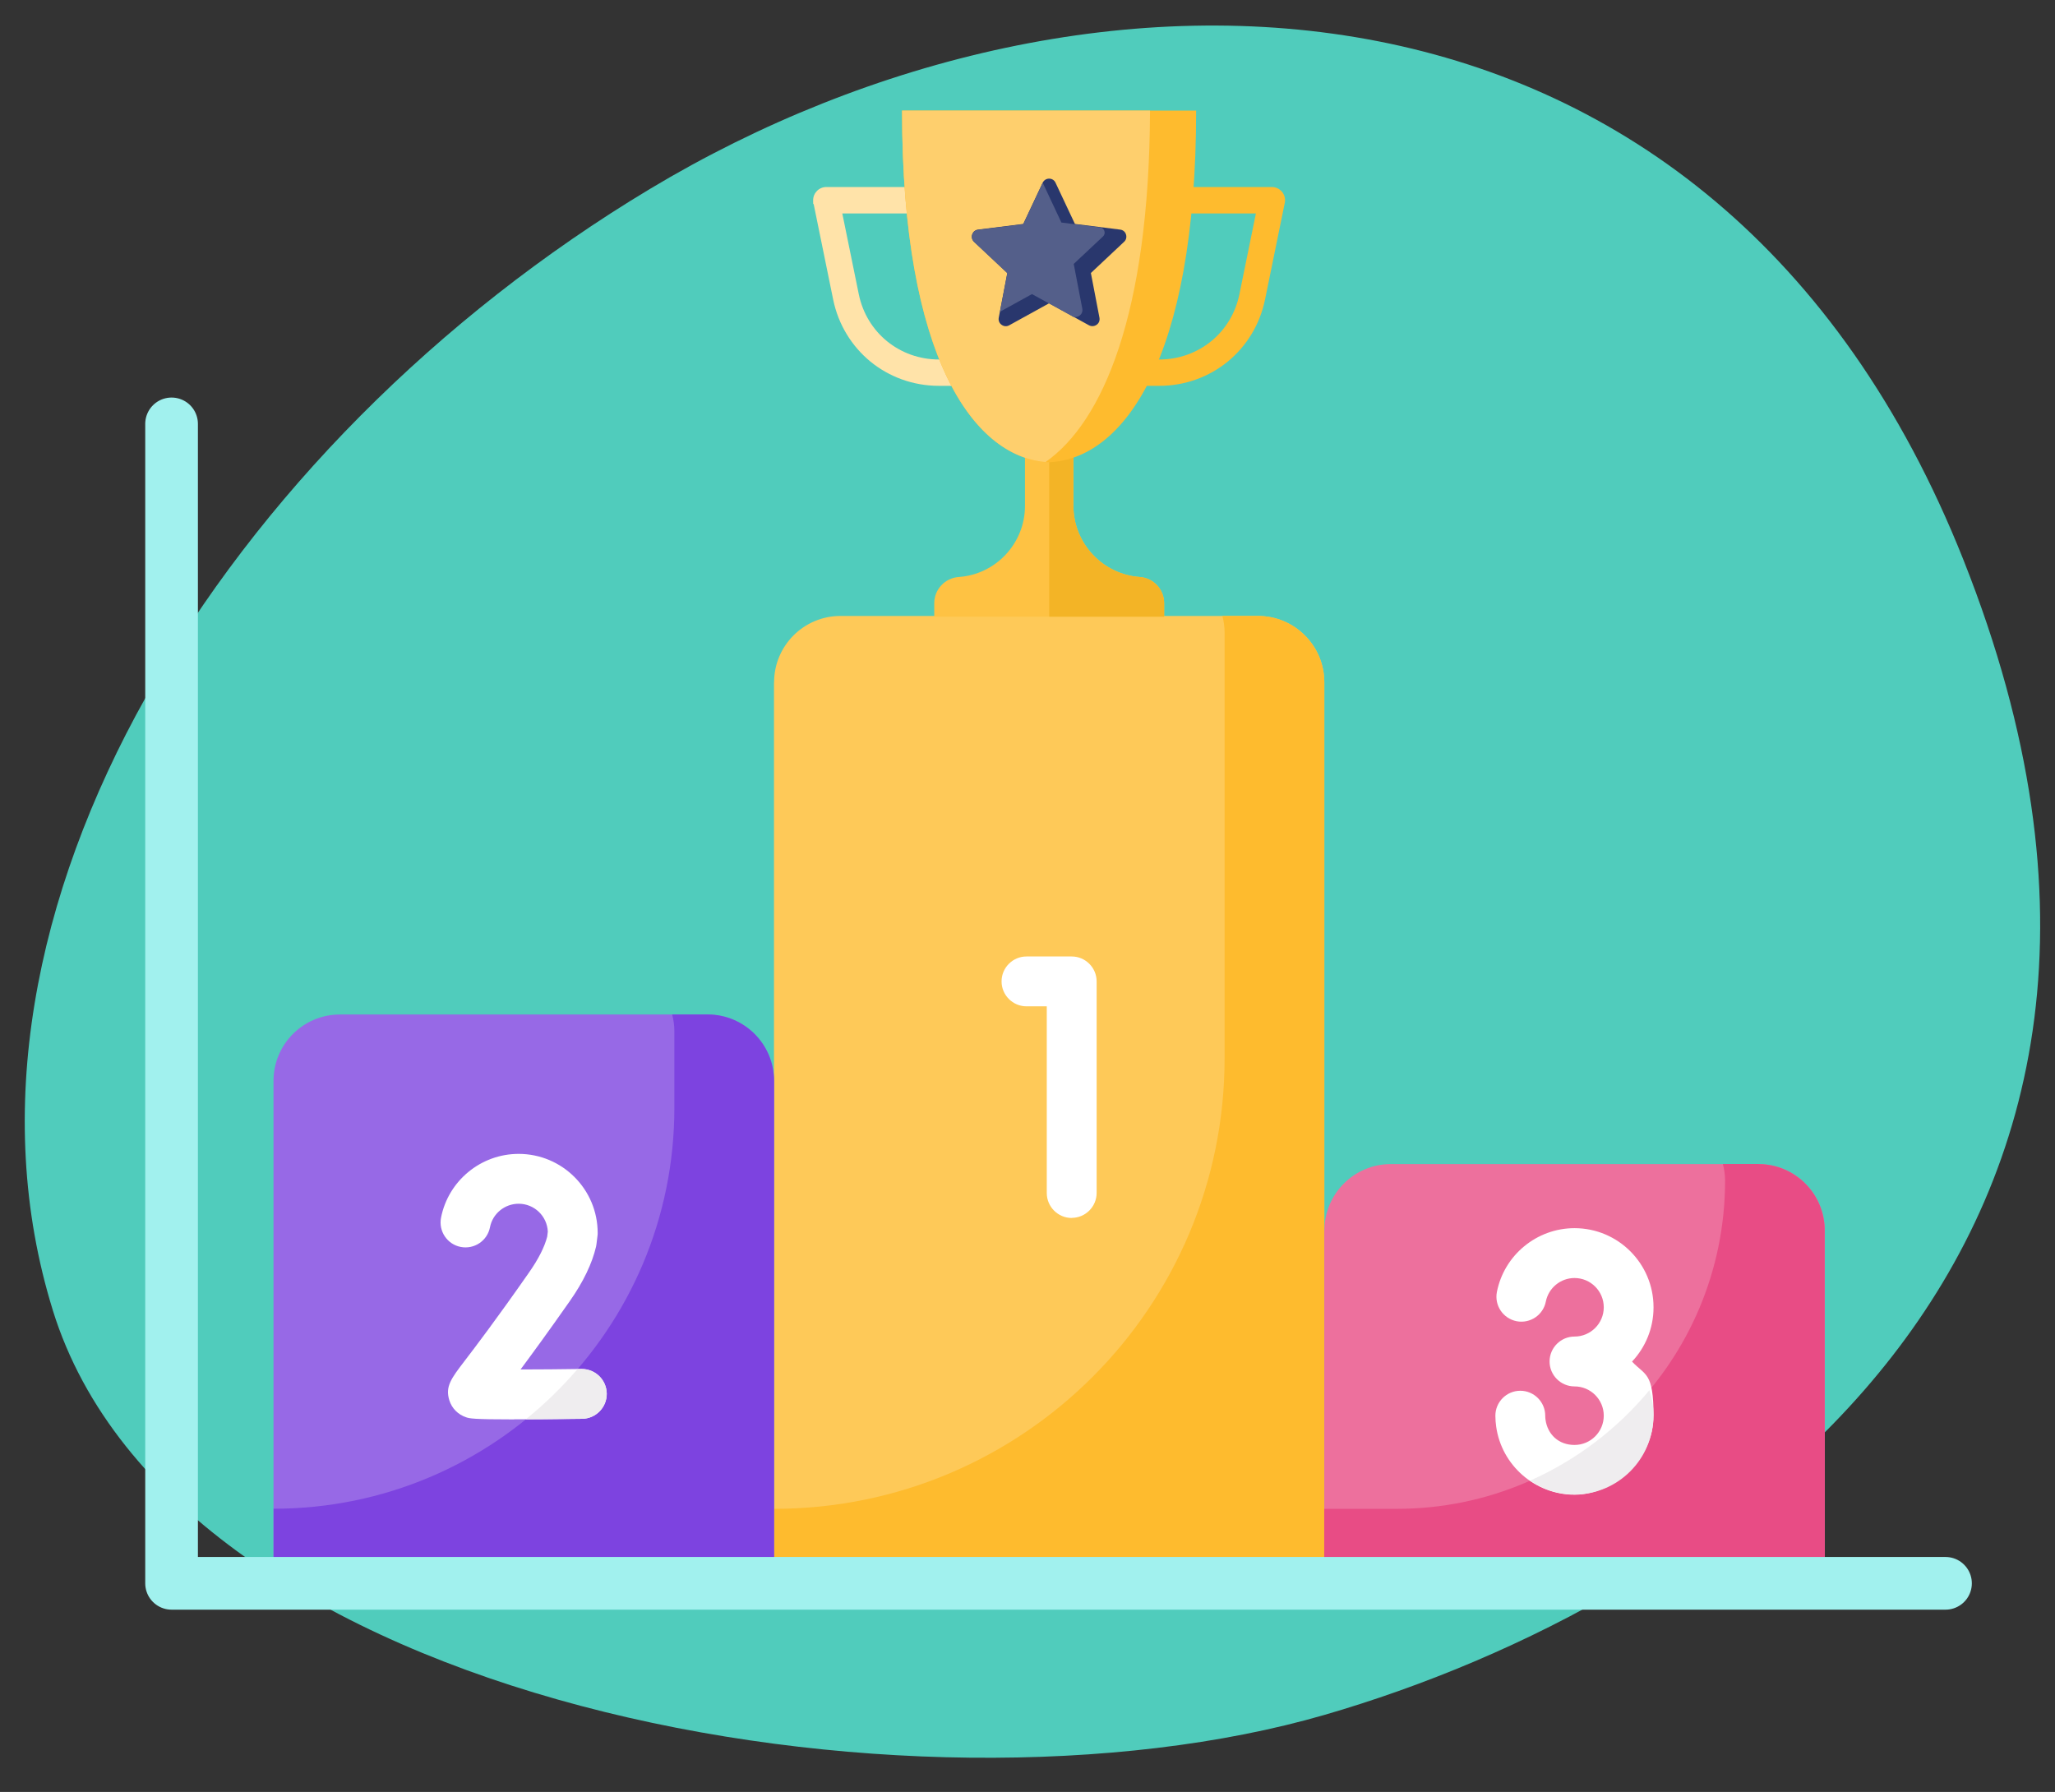
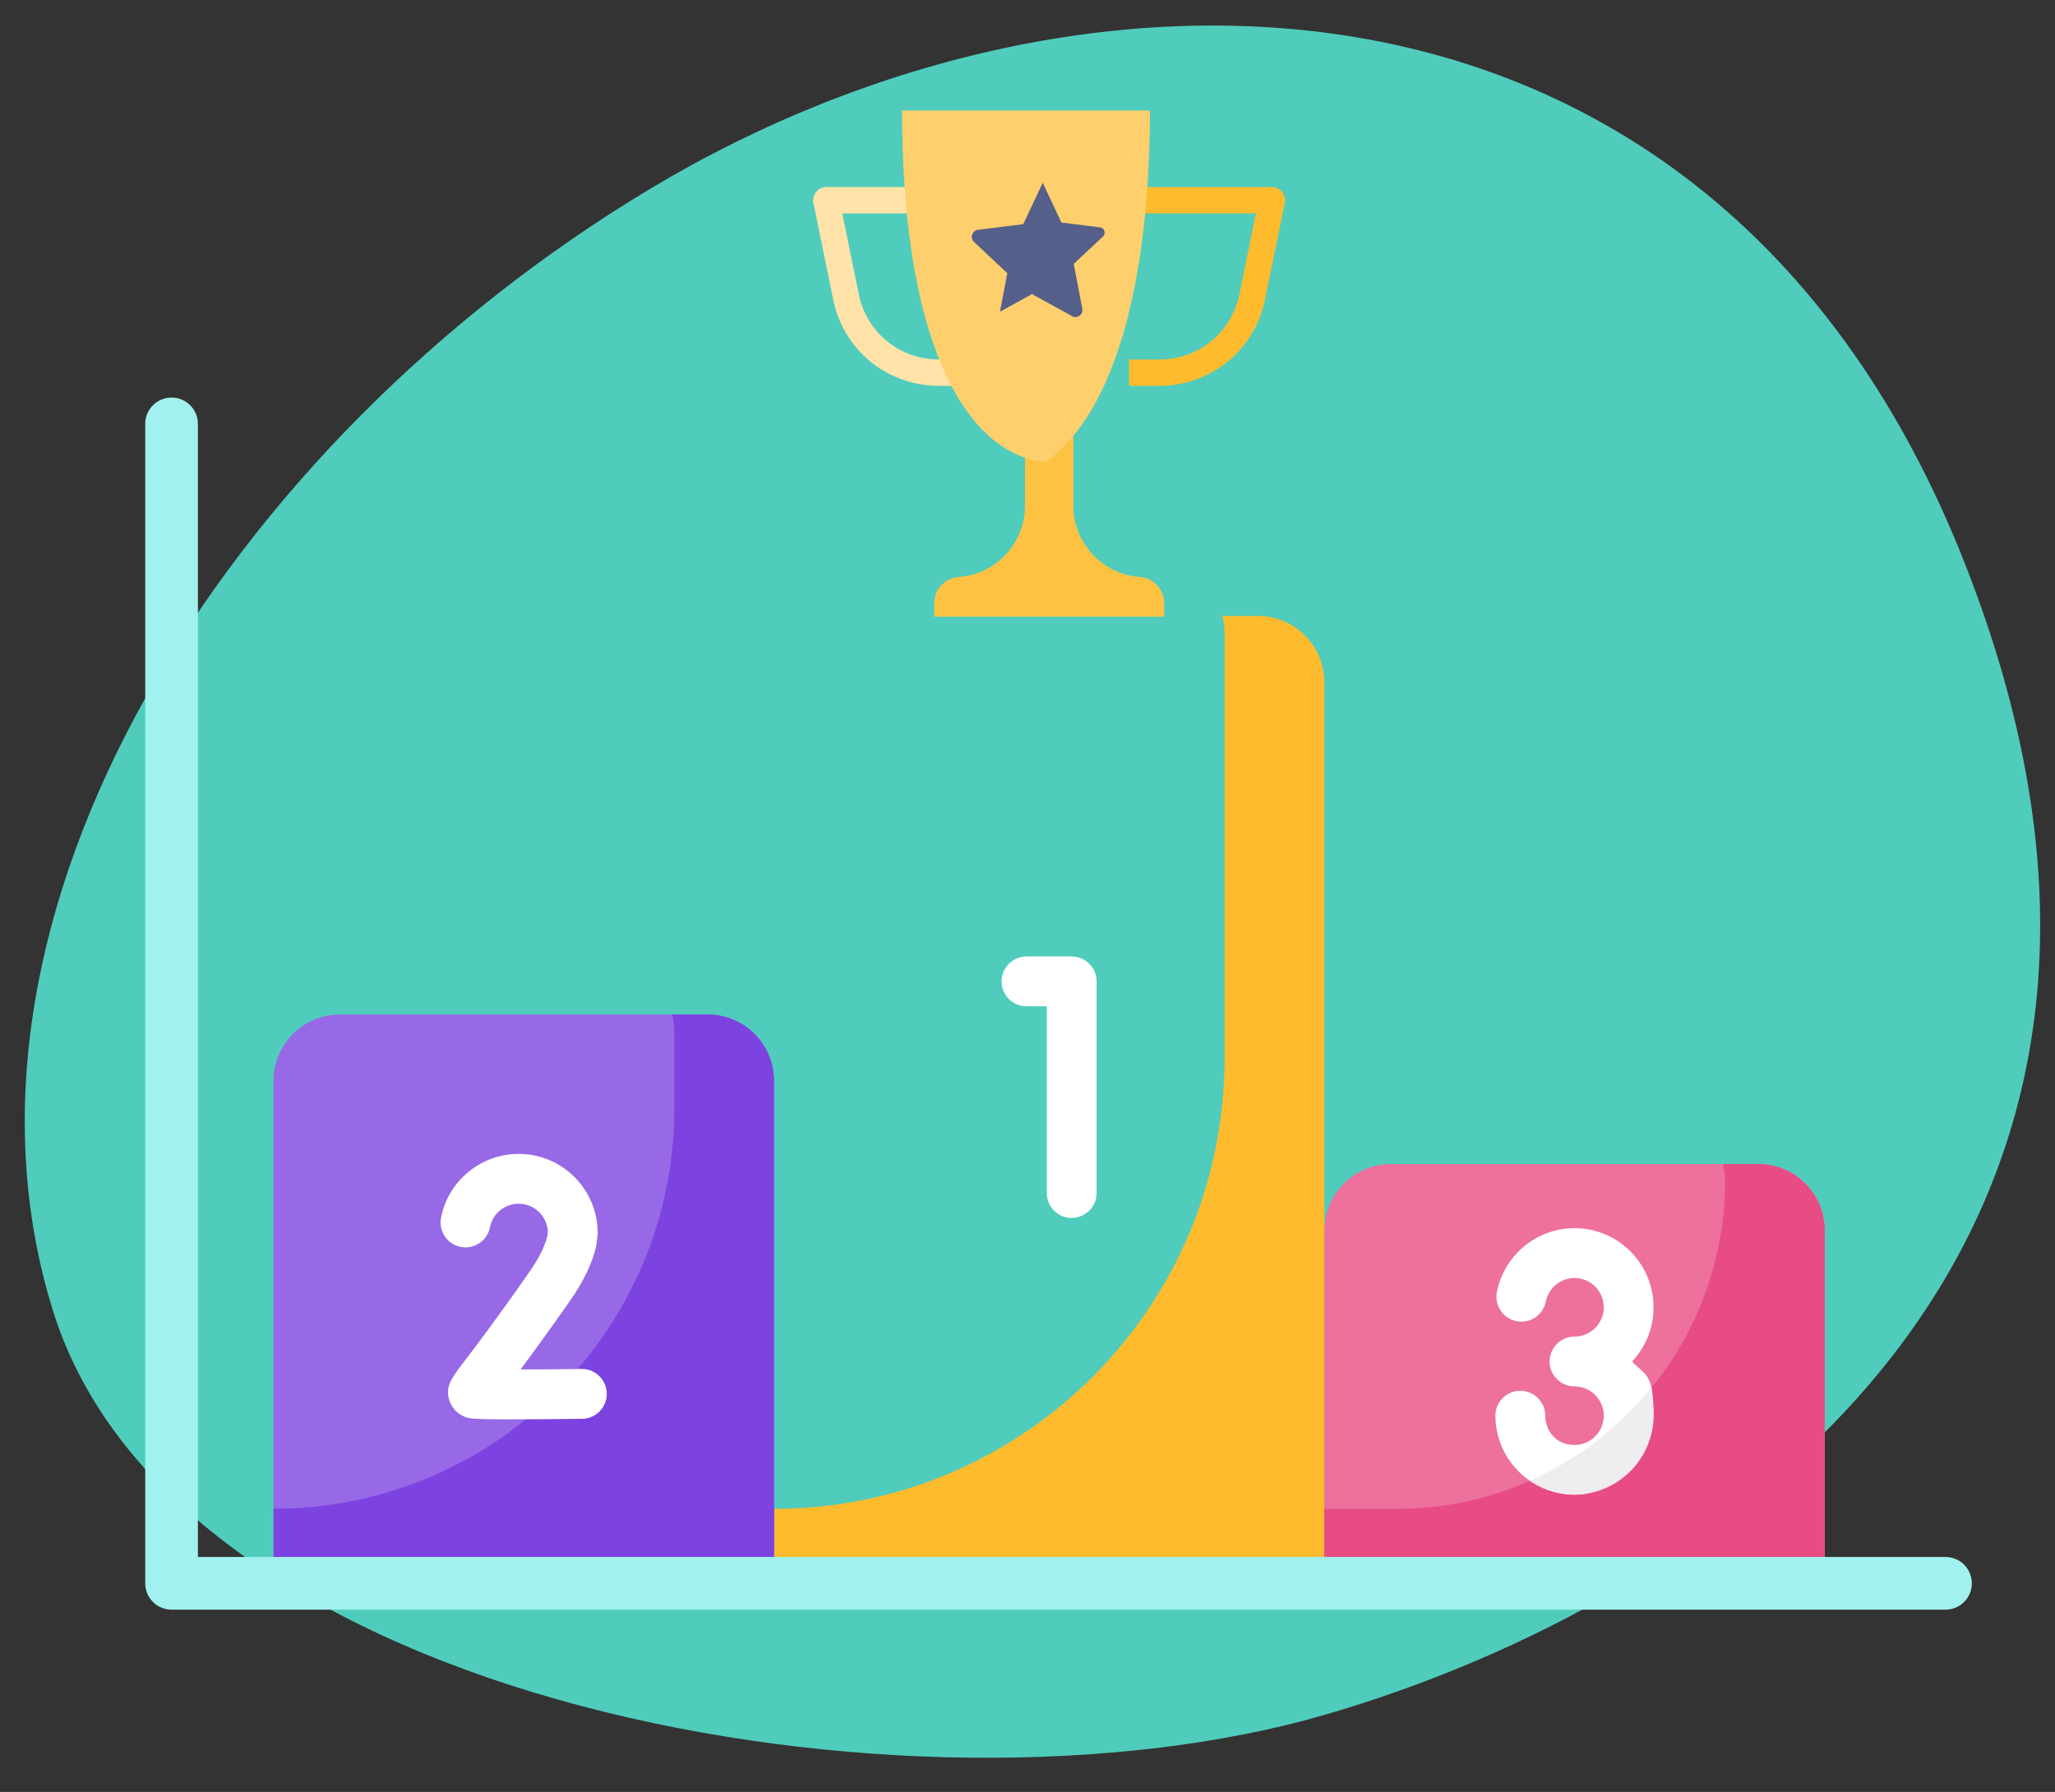
<svg xmlns="http://www.w3.org/2000/svg" version="1.1" viewBox="0 0 2036.2 1775.5">
  <rect x="0" y="0" width="2036.2" height="1775.5" fill="#333333" stroke="none" />
  <defs>
    <style>
      .st0 {
        fill: #545f8a;
      }

      .st0, .st1, .st2, .st3, .st4, .st5, .st6, .st7 {
        fill-rule: evenodd;
      }

      .st1 {
        fill: #ffe3a9;
      }

      .st8 {
        fill: #50ccbc;
      }

      .st2 {
        fill: #fec243;
      }

      .st9 {
        fill: #9769e6;
      }

      .st10 {
        fill: #7d43e0;
      }

      .st3 {
        fill: #29376d;
      }

      .st11, .st7 {
        fill: #febb2e;
      }

      .st12 {
        fill: #fff;
      }

      .st4 {
        fill: #fecf6d;
      }

      .st13 {
        fill: #efedef;
      }

      .st14 {
        fill: #fec958;
      }

      .st5 {
        fill: none;
        stroke: #a1f1ee;
        stroke-linecap: round;
        stroke-linejoin: round;
        stroke-width: 52.2px;
      }

      .st6 {
        fill: #f3b426;
      }

      .st15 {
        fill: #ed709d;
      }

      .st16 {
        fill: #e84c85;
      }
    </style>
  </defs>
  <g id="Layer_4">
    <path class="st8" d="M52.3,1298.1C-69.4,905.6,223.6,439.6,644,187.2c435-261.2,1055.8-251.4,1301.5,367.6,273.8,689.6-251.7,1033.6-632.9,1144.3-407.3,118.3-1138.5-8.4-1260.3-400.9" />
  </g>
  <g id="trophy">
    <g>
-       <path class="st14" d="M766.9,676.1v868.3s545.3,0,545.3,0v-868.3c0-36.4-29.5-65.8-65.8-65.8h-413.6c-36.4,0-65.8,29.5-65.8,65.8h0Z" />
      <path class="st11" d="M1246.3,610.3h-35.1c1.4,5.3,2.2,10.8,2.2,16.5v421.7c0,246.6-199.9,446.5-446.5,446.5v49.4s545.3,0,545.3,0v-868.3c0-36.4-29.5-65.8-65.8-65.8h0Z" />
      <path class="st15" d="M1312.2,1219.2v325.2s495.9,0,495.9,0v-325.2c0-36.4-29.5-65.8-65.8-65.8h-364.2c-36.4,0-65.8,29.5-65.8,65.8Z" />
      <path class="st16" d="M1742.2,1153.3h-35.1c1.4,5.3,2.2,10.8,2.2,16.5,0,179.6-145.6,325.2-325.2,325.2h-72v49.4s495.9,0,495.9,0v-325.2c0-36.4-29.5-65.8-65.8-65.8h0Z" />
      <path class="st9" d="M766.9,1071v473.3s-495.9,0-495.9,0v-473.3c0-36.4,29.5-65.8,65.8-65.8h364.2c36.4,0,65.8,29.5,65.8,65.8Z" />
      <path class="st10" d="M701.1,1005.2h-35.1c1.4,5.3,2.2,10.8,2.2,16.5v76.1c0,219.3-177.8,397.1-397.1,397.1v49.4s495.9,0,495.9,0v-473.3c0-36.4-29.5-65.8-65.8-65.8Z" />
      <path class="st12" d="M1061.9,1206.8c-13.6,0-24.7-11.1-24.7-24.7v-185s-20.1,0-20.1,0c-13.6,0-24.7-11.1-24.7-24.7,0-13.6,11.1-24.7,24.7-24.7h44.8c13.6,0,24.7,11.1,24.7,24.7v209.6c0,13.6-11.1,24.7-24.7,24.7h0Z" />
      <path class="st12" d="M509.4,1406.4c-41.2,0-44.3-1-47.5-2.1-8.1-2.7-14.2-8.9-16.7-16.9-4.2-13.6,1.9-21.6,15.2-39,10.6-13.9,30.5-39.9,63.6-87.3,9.5-13.5,15.6-25.6,18.2-35.8l.6-5c-.7-15.4-13.4-27.6-28.9-27.6-13.8,0-25.8,9.8-28.4,23.3-2.6,13.4-15.6,22.1-29,19.5-13.4-2.6-22.1-15.6-19.5-29,7.2-36.6,39.5-63.2,76.9-63.2,43.2,0,78.3,35.1,78.3,78.3,0,1,0,2.1-.2,3.1l-1,8.1c-.1.8-.3,1.6-.4,2.4-3.9,16.7-12.6,34.9-26.1,54.1-21.3,30.4-37.2,52.1-48.7,67.6,18.2,0,39.9-.2,60.4-.5.1,0,.2,0,.3,0,13.5,0,24.5,10.8,24.7,24.4.2,13.6-10.7,24.8-24.4,25-29.7.4-51.4.5-67.4.5h0Z" />
-       <path class="st13" d="M601.2,1380.9c-.2-13.5-11.2-24.4-24.7-24.4-.1,0-.2,0-.3,0-1.3,0-2.6,0-3.9,0-15.6,18.1-32.7,34.8-51.3,49.8,14.5,0,32.7-.2,55.8-.5,13.6-.2,24.5-11.4,24.4-25h0Z" />
      <path class="st12" d="M1638.4,1295.2c0-43.2-35.1-78.3-78.3-78.3-37.3,0-69.7,26.6-76.9,63.2-2.6,13.4,6.1,26.3,19.5,29,13.4,2.6,26.4-6.1,29-19.5,2.7-13.5,14.6-23.3,28.4-23.3,16,0,29,13,29,29s-13,29-29,29c-13.6,0-24.7,11.1-24.7,24.7s11.1,24.7,24.7,24.7c16,0,29,13,29,29,0,16-13,29-29,29s-26.7-10.7-28.7-24.9c-.2-1.3-.3-2.7-.3-4.1,0-13.6-11.1-24.7-24.7-24.7-13.6,0-24.7,11.1-24.7,24.7,0,3.7.3,7.3.8,10.9,5.4,38.4,38.7,67.4,77.6,67.4s78.3-35.1,78.3-78.3-8.1-39.6-21.3-53.6c13.2-14,21.3-32.9,21.3-53.6h0Z" />
      <path class="st13" d="M1638.4,1402.5c0-8.7-1.5-17.1-4.1-25-31.8,38.3-72.2,69.1-118.3,89.6,12.7,8.6,27.8,13.7,44,13.7,43.2,0,78.3-35.1,78.3-78.3h0Z" />
    </g>
    <g>
      <g>
        <path class="st1" d="M960.3,185.3h-141.5c-7.2,0-13.1,5.8-13.1,13.1s.2,2.5.5,3.7l19.3,94.5c5.1,25.1,18.5,46.5,37,61.7,18.5,15.1,42.2,24,67.8,24h30v-26.1s-30,0-30,0c-19.5,0-37.4-6.7-51.4-18.1-14-11.4-24.1-27.6-28-46.7l-16.3-79.9h125.6v-26.1s0,0,0,0Z" />
        <path class="st7" d="M1118.7,185.3h141.5c7.2,0,13.1,5.8,13.1,13.1,0,1.3-.2,2.5-.5,3.7l-19.3,94.5c-5.1,25.1-18.5,46.5-37,61.7-18.5,15.1-42.2,24-67.8,24h-30s0-26.1,0-26.1h30c19.5,0,37.4-6.7,51.4-18.1,14-11.4,24.1-27.6,28-46.7l16.3-79.9h-125.6s0-26.1,0-26.1h0Z" />
        <path class="st2" d="M925.6,611h227.9v-13.3c0-13.7-10.6-25.1-24.3-26-36.5-2.6-65.6-33.3-65.6-70.4v-146.5s-48,0-48,0v146.5c0,37.2-29.1,67.9-65.6,70.4-13.7,1-24.3,12.3-24.3,26v13.3s0,0,0,0Z" />
      </g>
-       <path class="st6" d="M1039.5,611h114v-13.3c0-13.7-10.6-25.1-24.3-26-36.5-2.6-65.6-33.3-65.6-70.4v-146.5s-24,0-24,0v256.3s0,0,0,0Z" />
-       <path class="st7" d="M893.8,109.6h291.4c0,248.2-72.8,345.3-145.7,348.4-72.8-3.1-145.7-100.2-145.7-348.4Z" />
      <path class="st4" d="M893.8,109.6h245.7c-.7,201.7-46.9,308.5-103.5,348.2-71.7-6-142.2-103.9-142.2-348.2h0Z" />
-       <path class="st3" d="M1045.9,181.1l19.2,40.8,44.8,5.6c2.8.3,5,2.2,5.8,4.8s.2,5.4-1.9,7.3l-32.9,30.9,8.5,44.3c.5,2.8-.5,5.4-2.8,7-2.3,1.6-5.1,1.8-7.6.5l-39.5-21.8-39.5,21.8c-2.5,1.4-5.3,1.2-7.6-.5-2.3-1.6-3.3-4.3-2.8-7l8.5-44.3-32.9-30.9c-2-1.9-2.8-4.7-1.9-7.3.9-2.7,3.1-4.5,5.8-4.8l44.8-5.6,19.2-40.8c1.2-2.5,3.6-4.1,6.4-4.1s5.2,1.5,6.4,4.1h0Z" />
      <path class="st0" d="M1062.1,313.1h0s-22.6-12.4-22.6-12.4l-17-9.3-31.7,17.5,7.3-38.2-32.9-30.9c-2-1.9-2.8-4.7-1.9-7.3.9-2.7,3.1-4.5,5.8-4.8l44.8-5.6,19.2-40.8c0,0,0-.1.1-.2l18.5,39.4,38.3,4.8c2.1.3,3.7,1.6,4.3,3.6s.1,4-1.4,5.4l-29,27.2,8.5,44.3c.5,2.8-.5,5.4-2.8,7-2.3,1.6-5.1,1.8-7.5.5h0Z" />
    </g>
    <polyline class="st5" points="170 420 170 1568.8 1927.7 1568.8" />
  </g>
</svg>